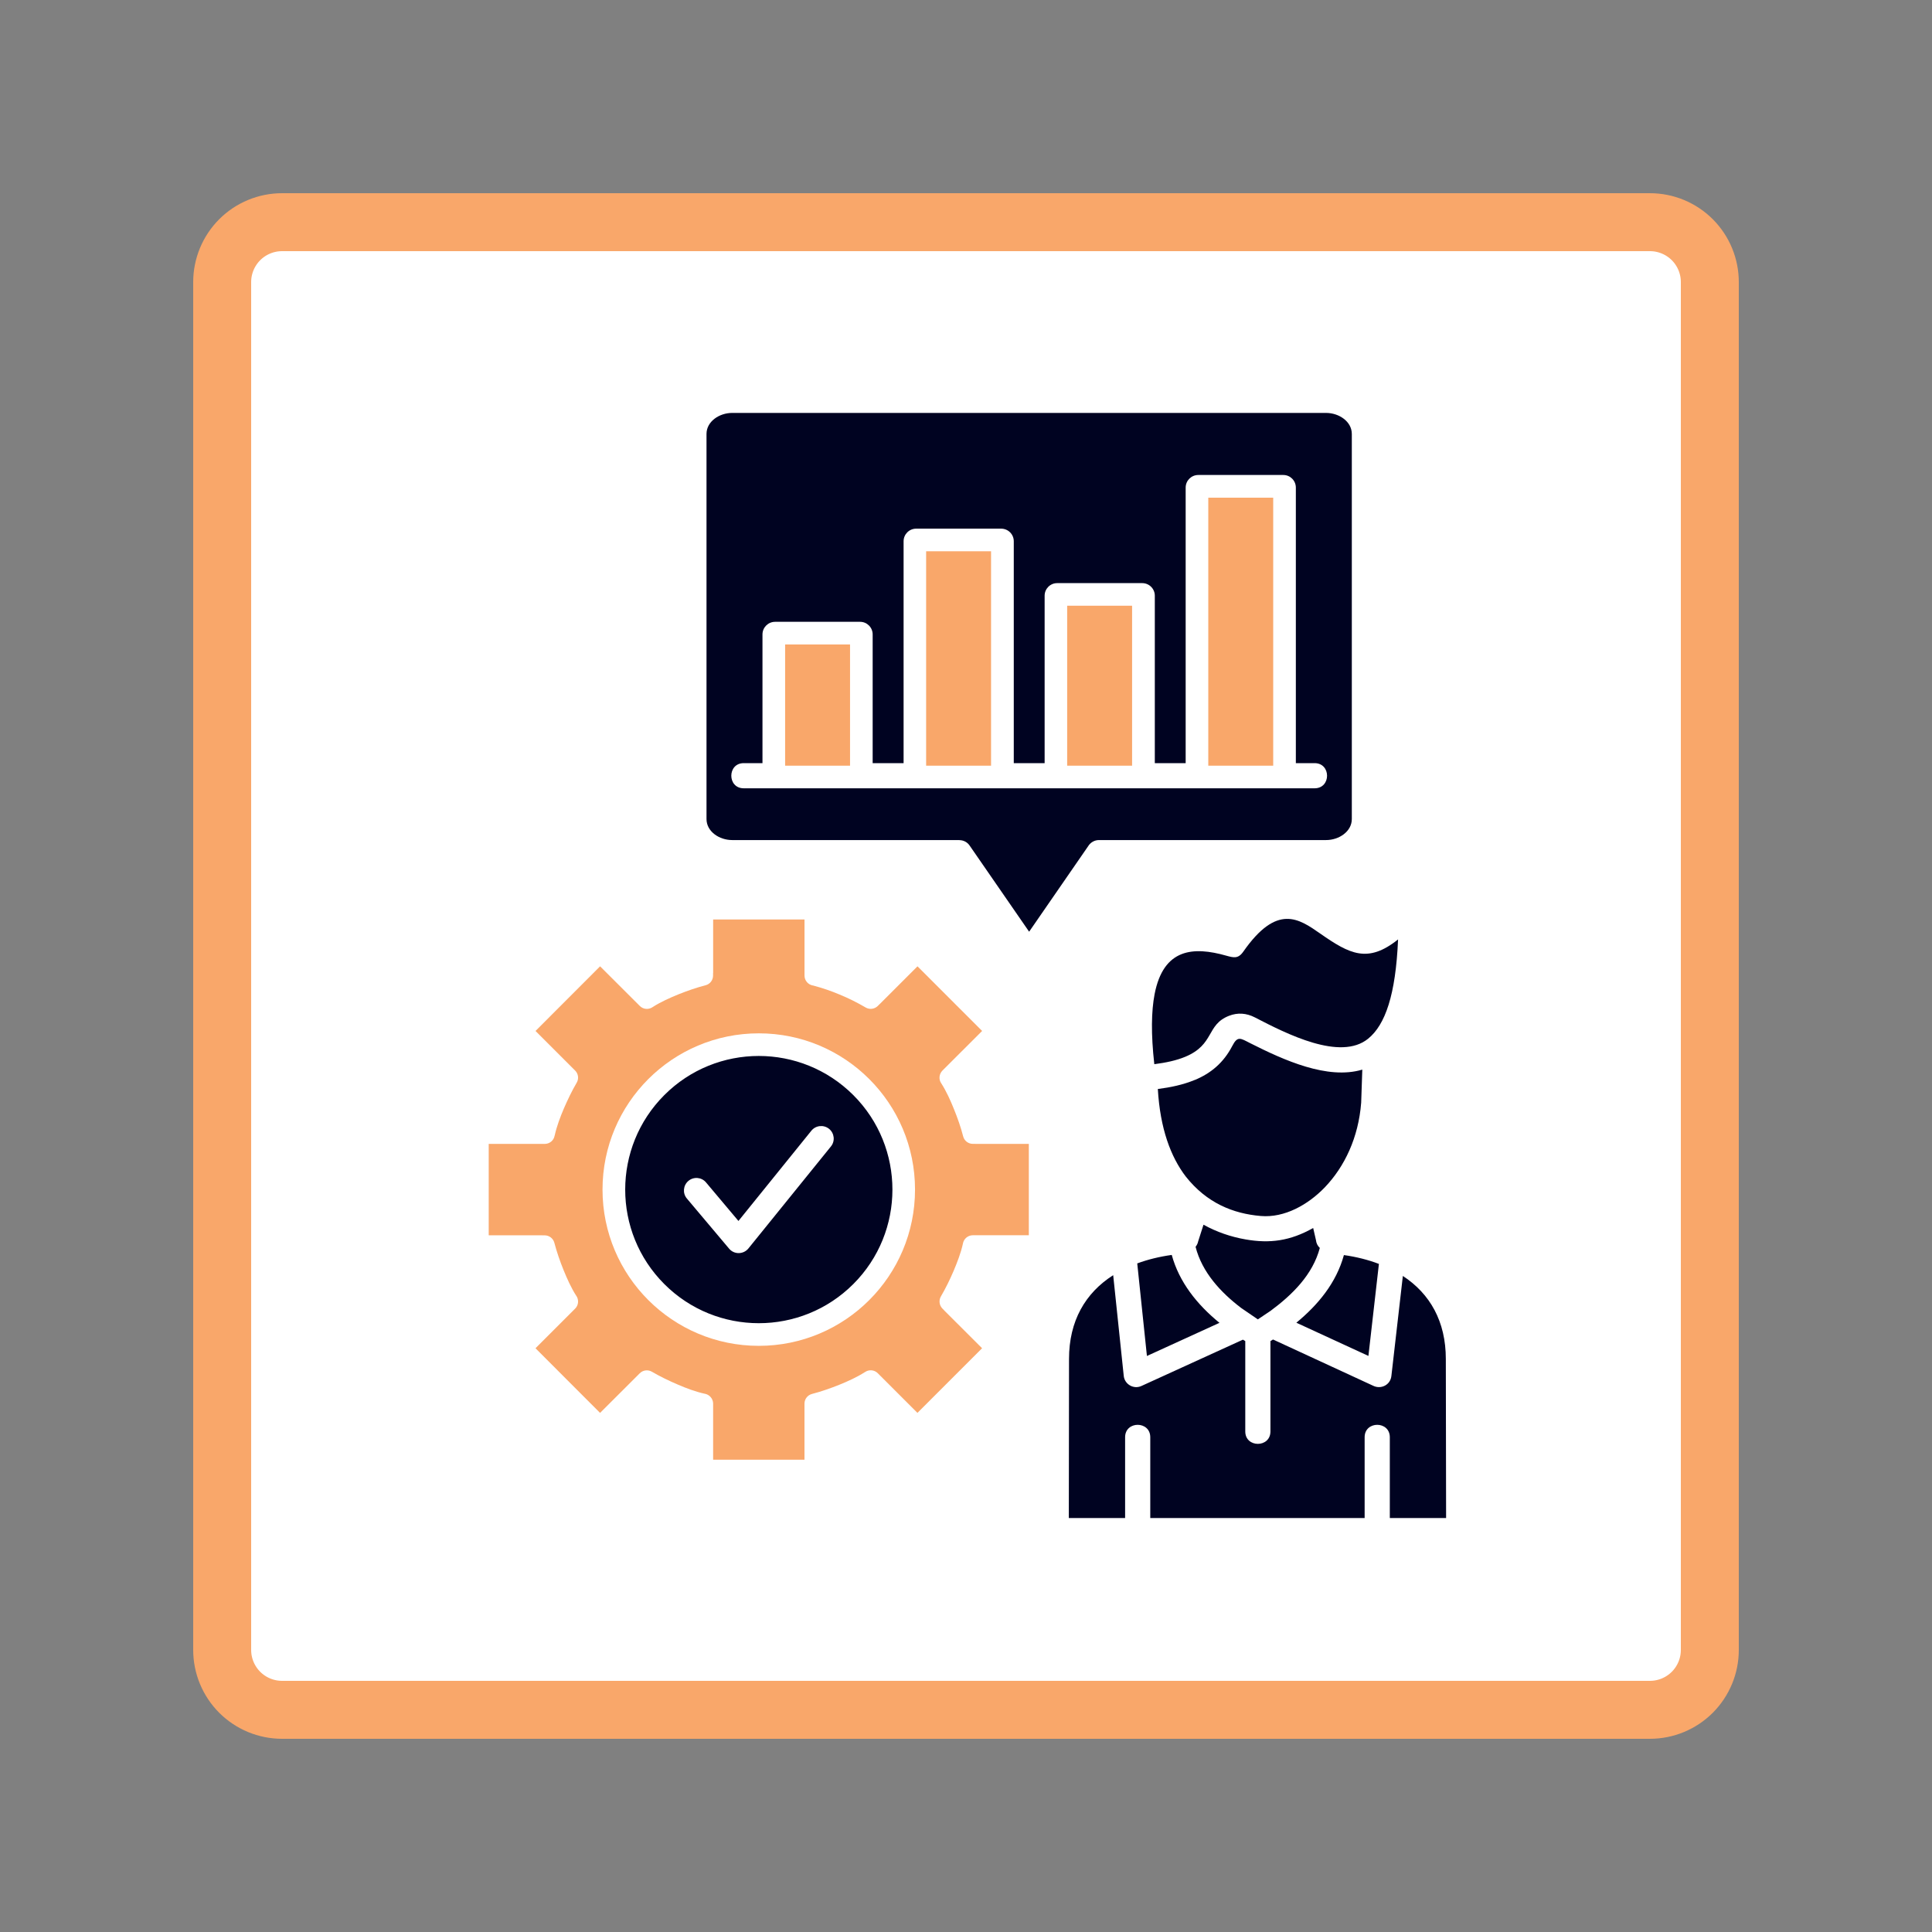
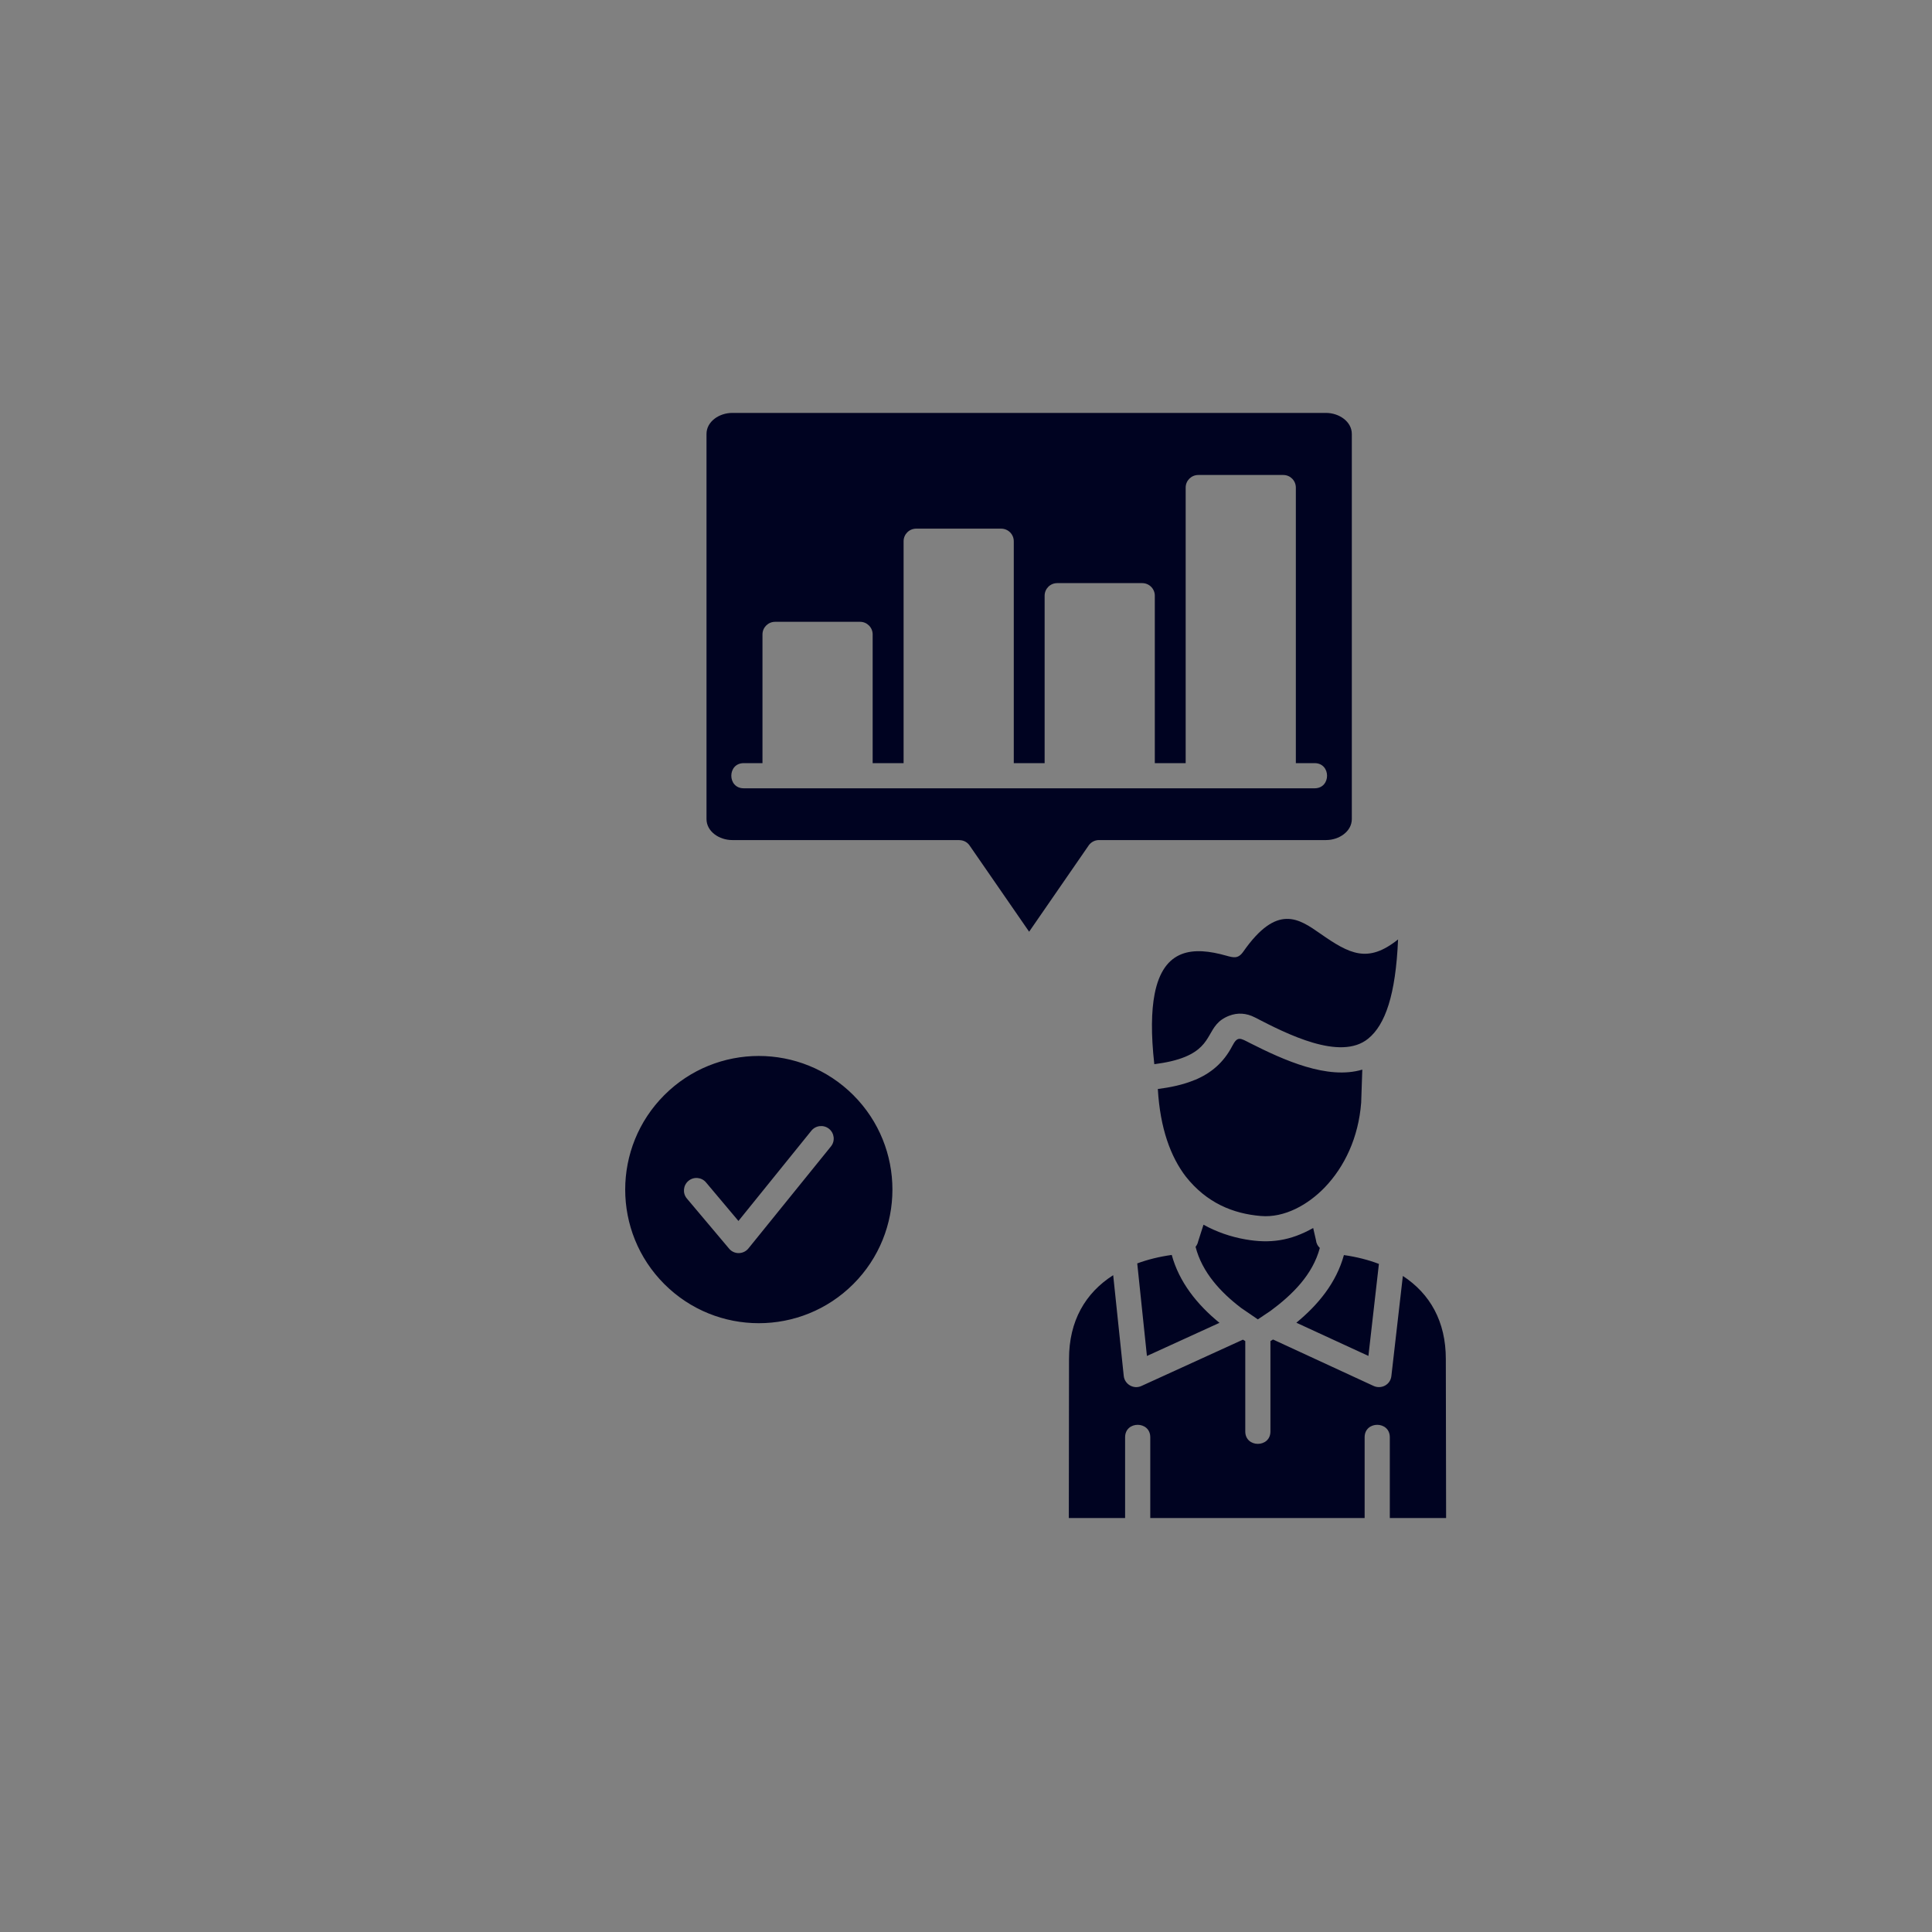
<svg xmlns="http://www.w3.org/2000/svg" width="500" zoomAndPan="magnify" viewBox="0 0 375 375" height="500" preserveAspectRatio="xMidYMid meet" version="1.0">
  <rect x="0" y="0" width="375" height="375" fill="#808080" stroke="none" />
  <defs>
    <clipPath id="e77b6d707e">
-       <path d="M 47.199 47.785 L 328.391 47.785 L 328.391 327.215 L 47.199 327.215 Z M 47.199 47.785 " clip-rule="nonzero" />
-     </clipPath>
+       </clipPath>
    <clipPath id="e80d3d48a4">
-       <path d="M 37.5 37.5 L 337.5 37.5 L 337.5 337.5 L 37.5 337.5 Z M 37.5 37.5 " clip-rule="nonzero" />
-     </clipPath>
+       </clipPath>
    <clipPath id="88016f9e04">
-       <path d="M 54.75 37.5 L 320.25 37.5 C 324.824 37.5 329.211 39.316 332.449 42.551 C 335.684 45.789 337.5 50.176 337.5 54.75 L 337.5 320.25 C 337.5 324.824 335.684 329.211 332.449 332.449 C 329.211 335.684 324.824 337.5 320.25 337.5 L 54.75 337.5 C 50.176 337.5 45.789 335.684 42.551 332.449 C 39.316 329.211 37.5 324.824 37.5 320.25 L 37.5 54.75 C 37.5 50.176 39.316 45.789 42.551 42.551 C 45.789 39.316 50.176 37.5 54.75 37.5 Z M 54.75 37.5 " clip-rule="nonzero" />
+       <path d="M 54.75 37.5 L 320.25 37.5 C 335.684 45.789 337.5 50.176 337.5 54.75 L 337.5 320.25 C 337.5 324.824 335.684 329.211 332.449 332.449 C 329.211 335.684 324.824 337.5 320.25 337.5 L 54.75 337.5 C 50.176 337.5 45.789 335.684 42.551 332.449 C 39.316 329.211 37.5 324.824 37.5 320.25 L 37.5 54.75 C 37.5 50.176 39.316 45.789 42.551 42.551 C 45.789 39.316 50.176 37.5 54.75 37.5 Z M 54.75 37.5 " clip-rule="nonzero" />
    </clipPath>
    <clipPath id="1bced1ffd8">
      <path d="M 121 80.145 L 280.797 80.145 L 280.797 294.645 L 121 294.645 Z M 121 80.145 " clip-rule="nonzero" />
    </clipPath>
    <clipPath id="da51358919">
      <path d="M 94.797 96 L 248 96 L 248 284 L 94.797 284 Z M 94.797 96 " clip-rule="nonzero" />
    </clipPath>
  </defs>
  <g clip-path="url(#e77b6d707e)">
    <path fill="#ffffff" d="M 47.199 47.785 L 328.809 47.785 L 328.809 327.215 L 47.199 327.215 Z M 47.199 47.785 " fill-opacity="1" fill-rule="nonzero" />
  </g>
  <g clip-path="url(#e80d3d48a4)">
    <g clip-path="url(#88016f9e04)">
      <path stroke-linecap="butt" transform="matrix(0.75, 0, 0, 0.75, 37.5, 37.5)" fill="none" stroke-linejoin="miter" d="M 23 0 L 377 0 C 383.099 0 388.948 2.422 393.266 6.734 C 397.578 11.052 400 16.901 400 23 L 400 377 C 400 383.099 397.578 388.948 393.266 393.266 C 388.948 397.578 383.099 400 377 400 L 23 400 C 16.901 400 11.052 397.578 6.734 393.266 C 2.422 388.948 -0 383.099 -0 377 L -0 23 C -0 16.901 2.422 11.052 6.734 6.734 C 11.052 2.422 16.901 0 23 0 Z M 23 0 " stroke="#f9a76a" stroke-width="30" stroke-opacity="1" stroke-miterlimit="4" />
    </g>
  </g>
  <g clip-path="url(#1bced1ffd8)">
    <path fill="#000321" d="M 271.363 182.344 C 265.496 187.035 261.969 185.195 256.27 181.215 C 252.09 178.297 247.883 175.348 241.34 184.688 C 240.332 186.141 239.457 185.895 237.992 185.488 C 231.676 183.703 225.832 184.023 224.105 192.973 C 223.48 196.254 223.387 200.648 224.051 206.559 C 226.305 206.266 228.328 205.84 230.055 205.121 C 235.793 202.727 234.094 198.906 238.559 197.164 C 240.219 196.516 241.922 196.625 243.582 197.484 C 249.723 200.664 260.168 206.004 265.559 201.605 C 268.871 198.918 270.906 193.121 271.363 182.344 Z M 242.672 202.484 C 240.766 201.52 240.223 201.004 239.176 203.035 C 237.484 206.285 235.035 208.32 231.93 209.617 L 231.93 209.605 C 229.605 210.57 227.184 211.059 224.734 211.375 C 225.18 219.051 227.238 224.531 230.133 228.332 C 234.227 233.52 239.359 235.57 244.711 236.023 C 249.336 236.422 253.898 233.824 257.121 230.488 C 260.996 226.449 263.68 220.793 264.203 214.031 L 264.422 207.613 C 257.684 209.625 249.219 205.793 242.672 202.484 Z M 251.621 256.738 L 265.609 263.184 L 267.645 245.324 C 265.555 244.523 263.27 243.953 260.852 243.609 C 259.371 249.004 255.844 253.262 251.621 256.738 Z M 246.629 254.426 C 250.863 251.289 254.789 247.426 256.176 242.227 C 255.73 241.812 255.484 241.27 255.43 240.719 L 254.887 238.352 C 250.418 240.883 246.434 241.395 241.746 240.566 C 238.895 240.07 236.145 239.125 233.598 237.715 L 232.57 240.926 C 232.488 241.328 232.309 241.703 232.059 242.008 C 233.32 246.957 236.945 250.859 240.91 253.875 L 244.148 256.09 Z M 220.738 245.227 L 222.617 263.195 L 236.699 256.762 C 232.312 253.18 228.871 248.836 227.434 243.582 C 225.051 243.914 222.797 244.465 220.738 245.227 Z M 165.625 212.555 C 155.484 202.43 139.066 202.43 128.945 212.555 C 118.82 222.684 118.82 239.117 128.945 249.238 C 139.07 259.363 155.492 259.363 165.625 249.238 C 175.75 239.113 175.75 222.684 165.625 212.555 Z M 133.316 232.625 C 132.457 231.602 132.598 230.07 133.621 229.211 C 134.645 228.352 136.176 228.48 137.035 229.504 L 143.332 236.988 L 157.48 219.477 C 158.324 218.426 159.863 218.262 160.914 219.102 C 161.961 219.945 162.129 221.48 161.289 222.516 L 145.266 242.324 C 144.312 243.5 142.5 243.539 141.52 242.363 Z M 246.59 260.305 L 246.59 277.844 C 246.59 281.055 241.707 281.055 241.707 277.844 L 241.707 260.305 L 241.25 260.027 L 221.547 269.02 C 220.027 269.715 218.285 268.688 218.117 267.055 L 216.07 247.512 C 210.648 250.969 207.496 256.406 207.496 263.766 L 207.457 294.859 L 218.383 294.859 L 218.383 278.965 C 218.383 275.754 223.266 275.754 223.266 278.965 L 223.266 294.859 L 264.875 294.859 L 264.875 278.965 C 264.875 275.754 269.762 275.754 269.762 278.965 L 269.762 294.859 L 280.688 294.859 L 280.633 263.766 C 280.633 256.52 277.59 251.121 272.293 247.66 L 270.066 267.082 C 269.875 268.824 268.047 269.715 266.539 268.977 L 247.094 259.996 Z M 257.391 80.148 L 142.113 80.148 C 139.613 80.148 137.133 81.809 137.133 84.227 L 137.133 158.977 C 137.133 161.398 139.605 163.055 142.113 163.055 L 186.199 163.055 L 186.199 163.07 C 186.977 163.07 187.738 163.43 188.203 164.121 L 199.754 180.844 L 211.195 164.27 C 211.621 163.555 212.41 163.055 213.312 163.055 L 257.395 163.055 C 259.898 163.055 262.387 161.398 262.387 158.977 L 262.387 84.23 C 262.387 81.812 259.898 80.148 257.391 80.148 Z M 144.355 153.008 C 141.145 153.008 141.145 148.125 144.355 148.125 L 147.996 148.125 L 147.996 123.145 C 147.996 121.789 149.09 120.695 150.445 120.695 L 166.949 120.695 C 168.289 120.695 169.383 121.789 169.383 123.145 L 169.383 148.125 L 175.387 148.125 L 175.387 105.051 C 175.387 103.707 176.48 102.613 177.82 102.613 L 194.324 102.613 C 195.68 102.613 196.773 103.707 196.773 105.051 L 196.773 148.125 L 202.762 148.125 L 202.762 115.621 C 202.762 114.277 203.855 113.184 205.195 113.184 L 221.699 113.184 C 223.055 113.184 224.148 114.277 224.148 115.621 L 224.148 148.125 L 230.137 148.125 L 230.137 94.645 C 230.137 93.289 231.23 92.195 232.586 92.195 L 249.09 92.195 C 250.434 92.195 251.523 93.289 251.523 94.645 L 251.523 148.125 L 255.164 148.125 C 258.387 148.125 258.387 153.008 255.164 153.008 C 218.219 153.008 181.285 153.008 144.355 153.008 Z M 144.355 153.008 " fill-opacity="1" fill-rule="nonzero" />
  </g>
  <g clip-path="url(#da51358919)">
-     <path fill="#f9a76a" d="M 234.527 96.598 L 247.129 96.598 L 247.129 148.621 L 234.527 148.621 Z M 207.137 117.566 L 219.738 117.566 L 219.738 148.621 L 207.137 148.621 Z M 179.762 107 L 192.363 107 L 192.363 148.621 L 179.762 148.621 Z M 152.391 148.621 L 152.391 125.09 L 164.992 125.09 L 164.992 148.621 Z M 189.309 222.027 L 199.695 222.027 L 199.695 239.762 L 188.824 239.762 C 187.883 239.762 187.066 240.441 186.902 241.383 L 186.902 241.395 C 186.516 243.168 185.809 244.992 185.102 246.668 C 184.383 248.355 183.555 250.051 182.629 251.633 C 182.184 252.395 182.309 253.375 182.93 254 L 183.277 254.348 L 183.262 254.348 L 190.621 261.691 L 178.074 274.238 L 170.383 266.547 C 169.707 265.867 168.656 265.785 167.879 266.328 L 167.852 266.34 C 166.344 267.309 164.559 268.113 162.883 268.793 C 161.18 269.469 159.387 270.105 157.613 270.562 C 156.754 270.781 156.148 271.559 156.148 272.445 L 156.148 283.332 L 138.418 283.332 L 138.418 272.445 C 138.418 271.504 137.723 270.688 136.797 270.523 L 136.781 270.523 C 135.012 270.137 133.172 269.445 131.512 268.723 C 129.824 268.004 128.121 267.176 126.527 266.25 C 125.77 265.805 124.801 265.93 124.176 266.551 L 123.832 266.898 L 116.473 274.242 L 103.941 261.695 L 111.633 254.004 C 112.309 253.34 112.391 252.277 111.852 251.5 L 111.836 251.488 C 110.855 249.965 110.066 248.184 109.387 246.52 C 108.695 244.809 108.074 243.02 107.602 241.234 C 107.379 240.375 106.605 239.781 105.723 239.781 L 105.238 239.781 L 105.238 239.766 L 94.859 239.766 L 94.859 222.031 L 105.73 222.031 C 106.688 222.031 107.504 221.355 107.652 220.414 L 107.668 220.398 C 108.055 218.625 108.746 216.801 109.453 215.141 C 110.188 213.453 111 211.742 111.93 210.164 C 112.387 209.402 112.262 208.422 111.637 207.797 L 111.289 207.453 L 103.945 200.109 L 116.477 187.562 L 124.184 195.254 C 124.844 195.93 125.91 196.016 126.684 195.473 L 126.699 195.457 C 128.207 194.492 130.004 193.688 131.668 193.008 C 133.371 192.328 135.168 191.695 136.953 191.238 C 137.812 191.016 138.406 190.242 138.406 189.359 L 138.406 188.859 L 138.422 188.859 L 138.422 178.473 L 156.156 178.473 L 156.156 189.359 C 156.156 190.301 156.832 191.113 157.762 191.281 L 157.805 191.281 C 159.559 191.75 161.289 192.328 162.961 193.039 C 164.703 193.754 166.391 194.598 168.027 195.555 C 168.789 196 169.754 195.871 170.379 195.254 L 170.727 194.906 L 170.738 194.906 L 178.086 187.562 L 190.629 200.109 L 182.926 207.797 C 182.262 208.477 182.164 209.527 182.715 210.301 L 182.73 210.316 C 183.695 211.84 184.5 213.621 185.164 215.285 C 185.859 217 186.492 218.781 186.949 220.57 C 187.172 221.43 187.945 222.023 188.828 222.023 L 189.312 222.023 L 189.312 222.027 Z M 177.605 230.895 C 177.605 214.141 164.035 200.57 147.281 200.57 C 130.531 200.57 116.949 214.141 116.949 230.895 C 116.949 247.648 130.535 261.227 147.281 261.227 C 164.031 261.227 177.605 247.648 177.605 230.895 Z M 177.605 230.895 " fill-opacity="1" fill-rule="evenodd" />
-   </g>
+     </g>
</svg>